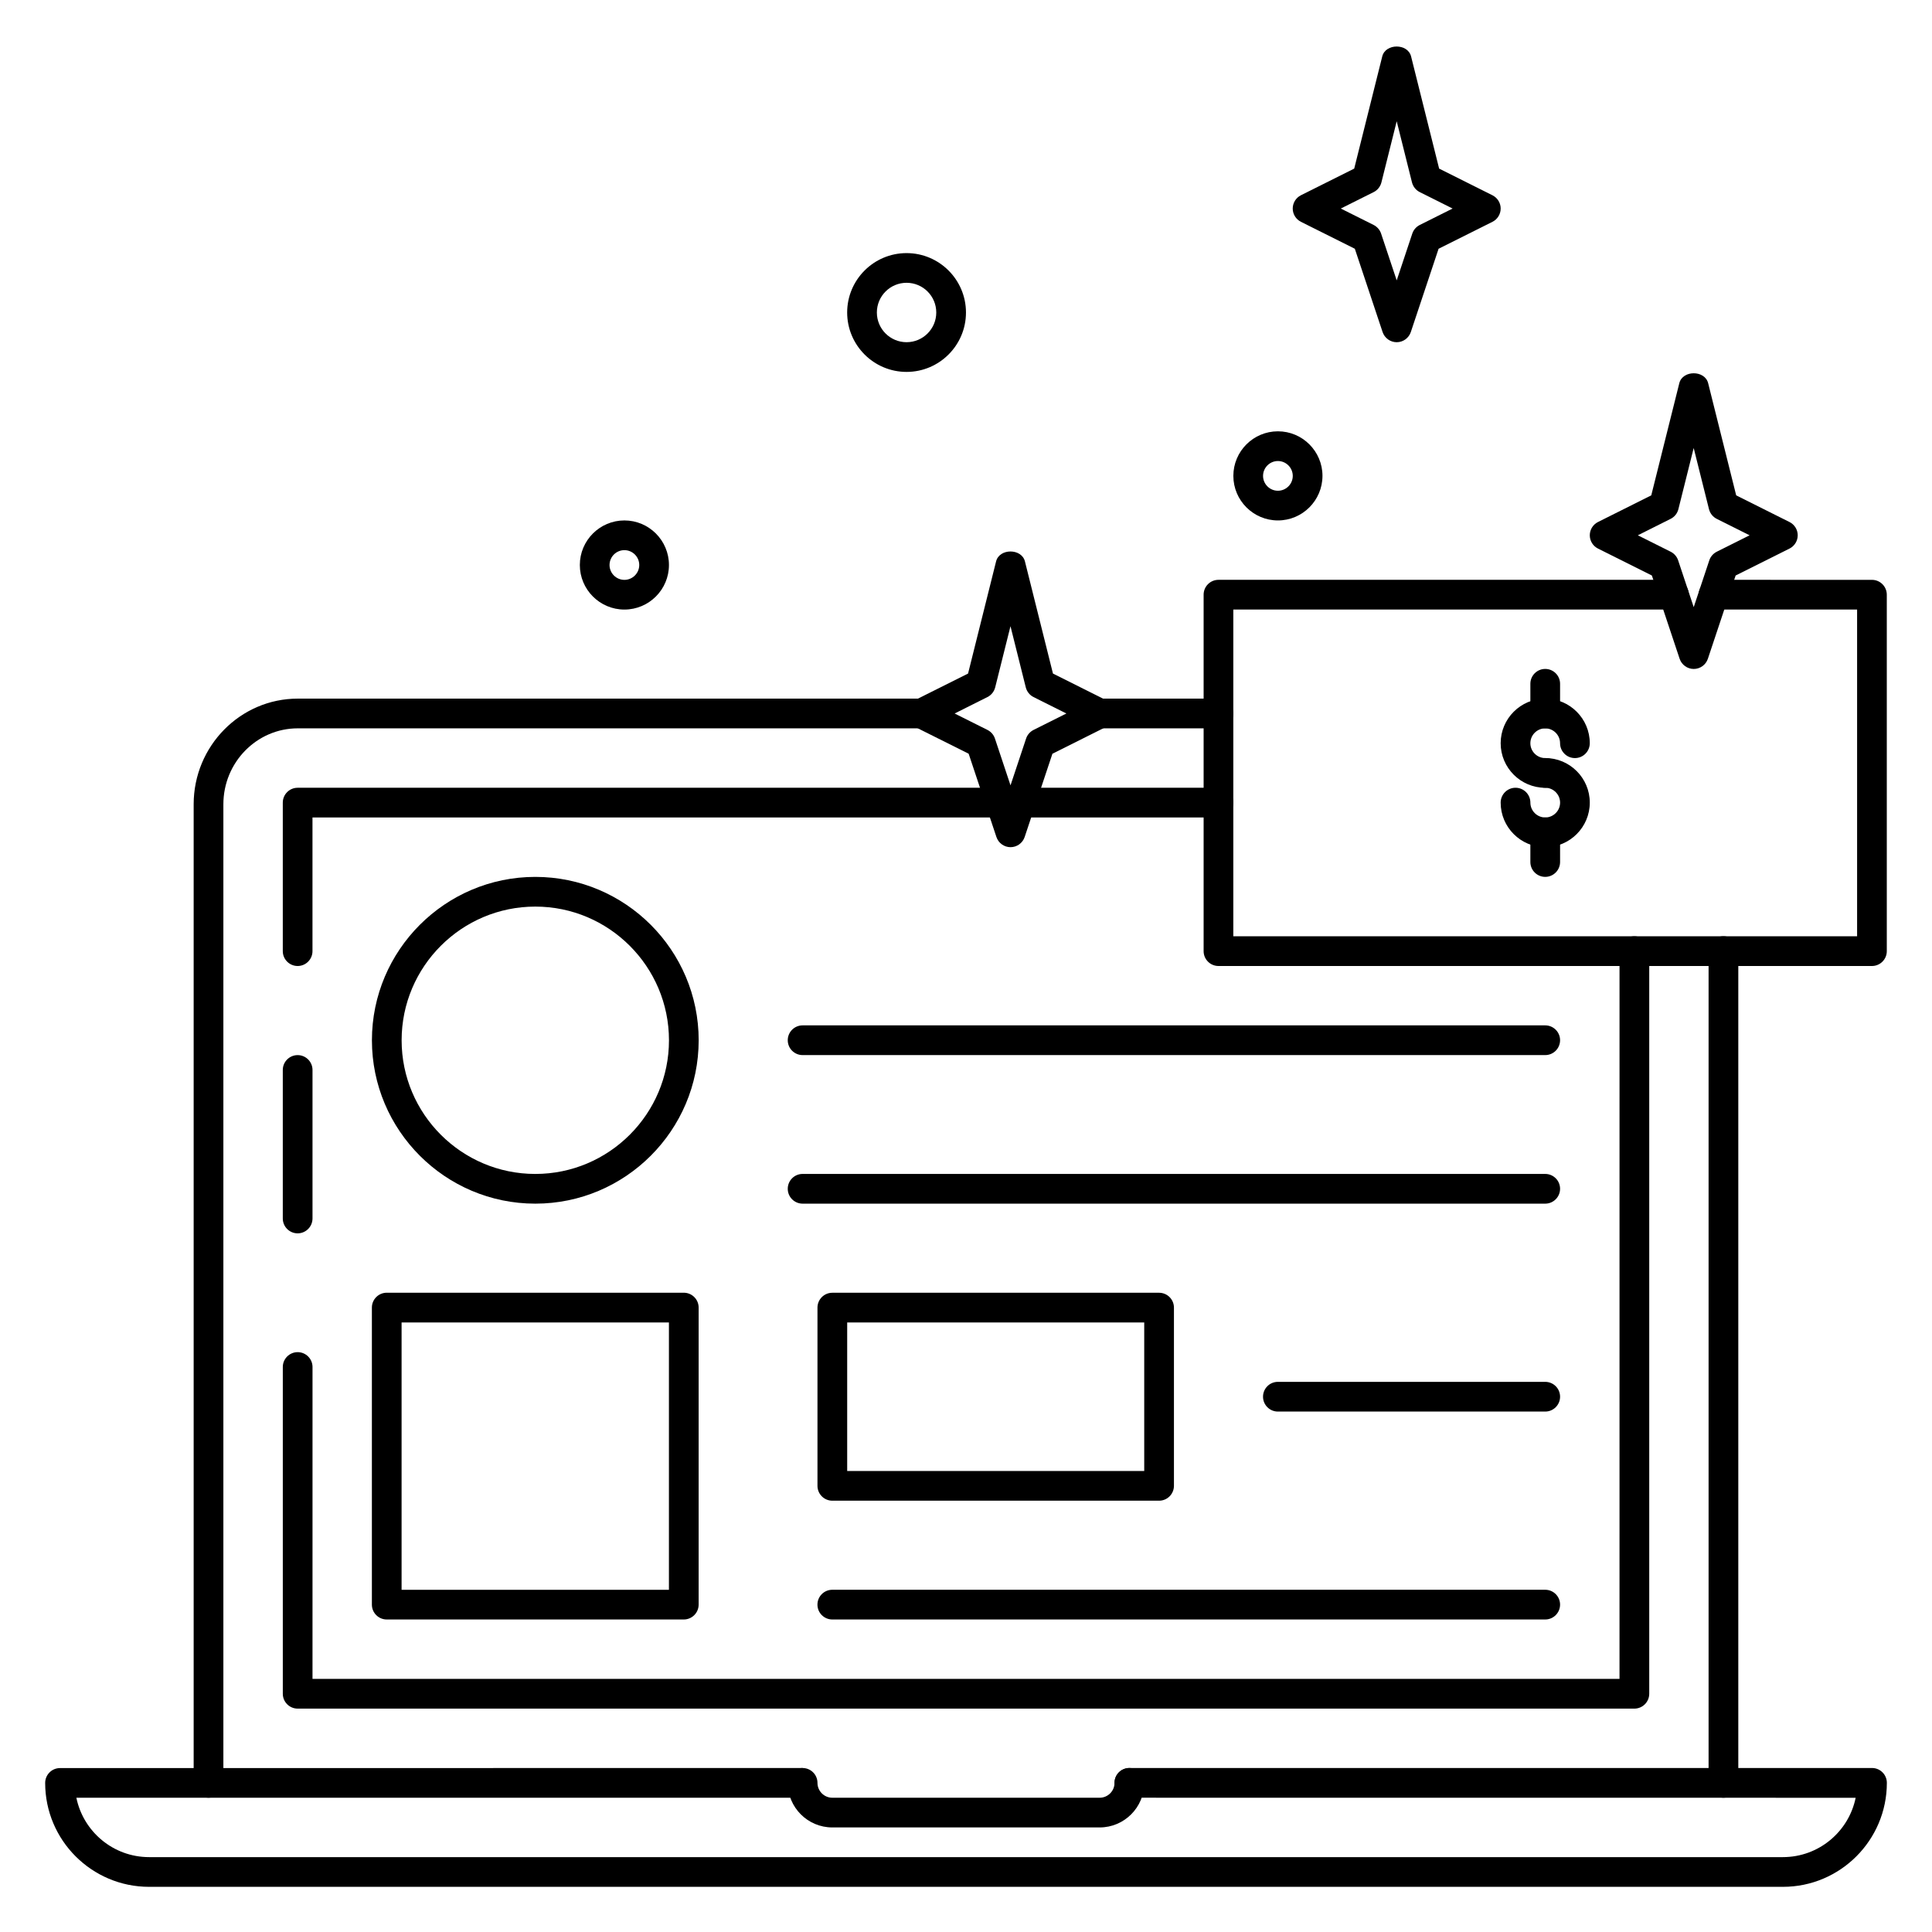
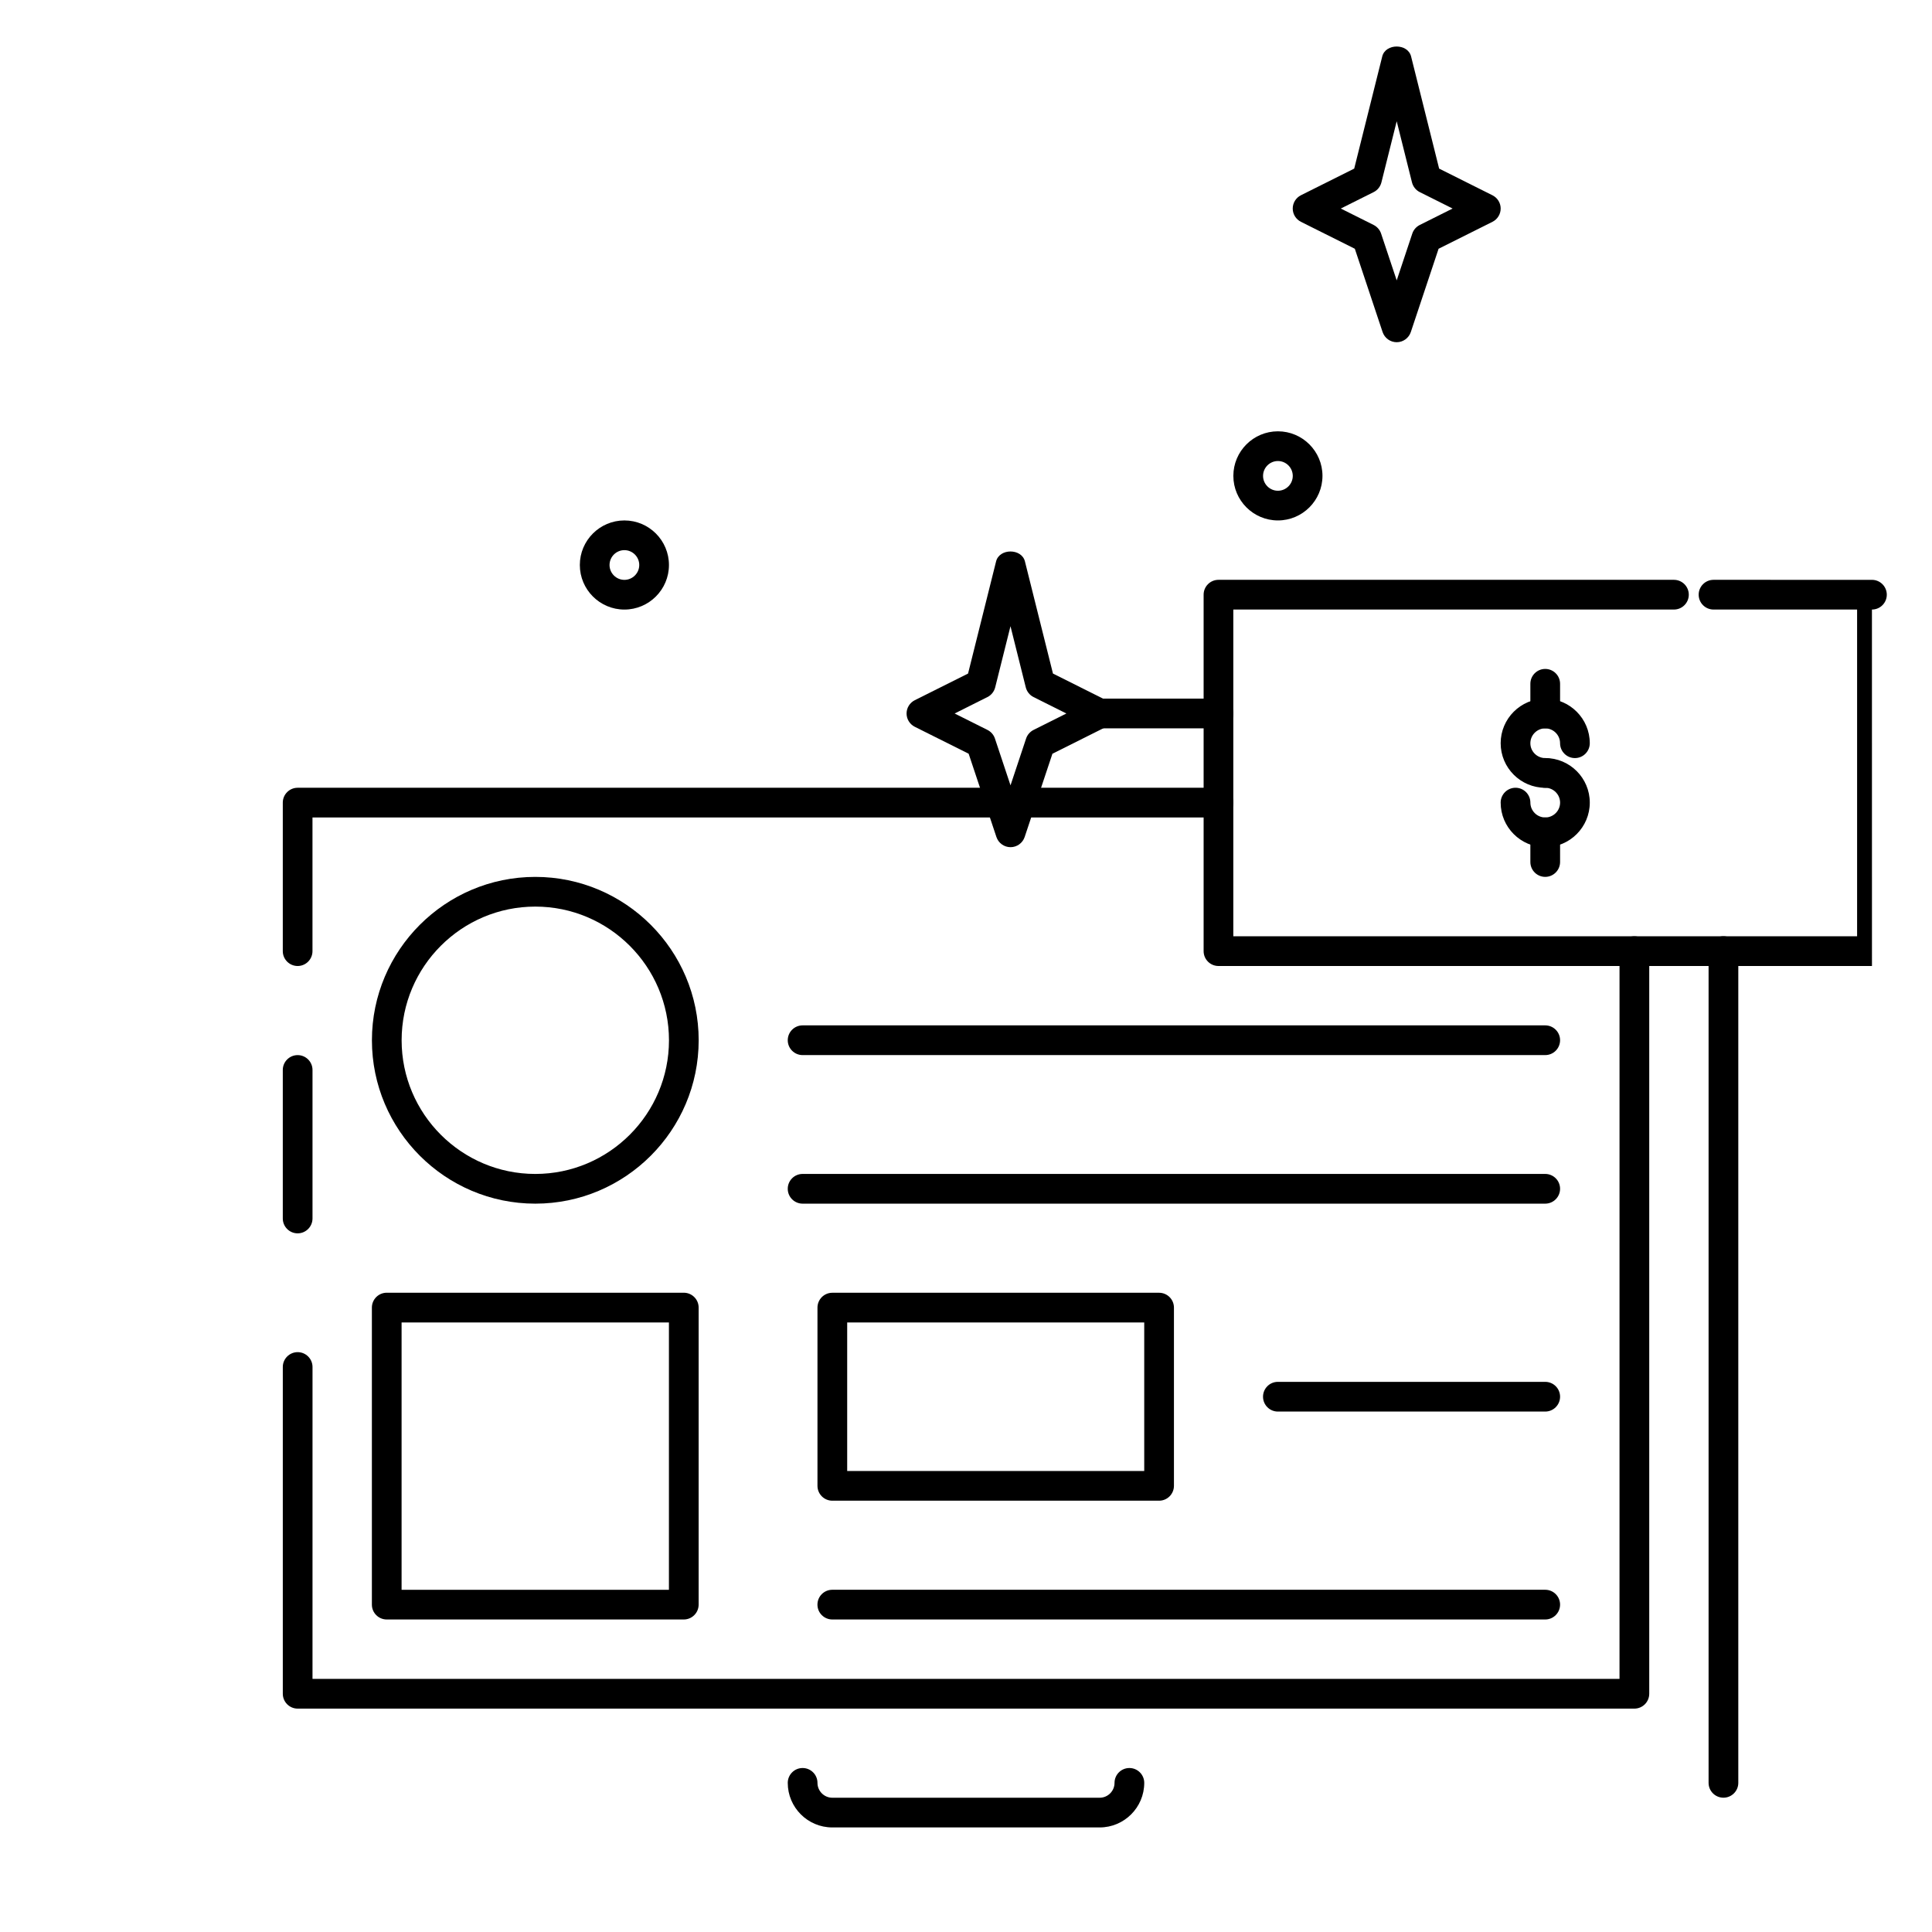
<svg xmlns="http://www.w3.org/2000/svg" fill="#000000" width="800px" height="800px" version="1.1" viewBox="144 144 512 512">
  <g>
    <path d="m514.14 234.69c-1.691 0-3.195-1.086-3.738-2.691l-7.359-22.074-14.281-7.141c-1.332-0.668-2.176-2.031-2.176-3.519s0.844-2.852 2.172-3.519l14.121-7.062 7.43-29.727c0.875-3.504 6.762-3.504 7.644 0l7.43 29.727 14.121 7.062c1.344 0.672 2.188 2.031 2.188 3.519s-0.844 2.852-2.172 3.519l-14.281 7.141-7.359 22.074c-0.543 1.605-2.047 2.691-3.738 2.691zm-14.816-35.426 8.699 4.352c0.93 0.473 1.645 1.281 1.977 2.273l4.141 12.418 4.133-12.414c0.332-0.992 1.047-1.801 1.977-2.273l8.703-4.356-8.699-4.352c-1.031-0.512-1.777-1.457-2.062-2.566l-4.051-16.211-4.055 16.215c-0.285 1.117-1.031 2.055-2.062 2.566z" />
-     <path d="m592.86 321.28c-1.691 0-3.195-1.086-3.738-2.691l-7.359-22.074-14.281-7.141c-1.332-0.668-2.172-2.027-2.172-3.516s0.844-2.852 2.172-3.519l14.121-7.062 7.43-29.727c0.875-3.504 6.762-3.504 7.644 0l7.43 29.727 14.121 7.062c1.344 0.668 2.184 2.031 2.184 3.519s-0.844 2.852-2.172 3.519l-14.281 7.141-7.359 22.074c-0.543 1.602-2.047 2.688-3.738 2.688zm-14.816-35.422 8.699 4.352c0.93 0.473 1.645 1.281 1.977 2.273l4.133 12.414 4.133-12.414c0.332-0.992 1.047-1.801 1.977-2.273l8.699-4.352-8.699-4.352c-1.031-0.512-1.777-1.457-2.062-2.566l-4.055-16.215-4.055 16.215c-0.285 1.117-1.031 2.055-2.062 2.566z" />
    <path d="m411.8 368.51c-1.691 0-3.195-1.086-3.738-2.691l-7.359-22.074-14.281-7.141c-1.328-0.668-2.172-2.031-2.172-3.519 0-1.488 0.844-2.852 2.172-3.519l14.121-7.062 7.43-29.727c0.875-3.504 6.762-3.504 7.644 0l7.43 29.727 14.121 7.062c1.344 0.672 2.188 2.031 2.188 3.519 0 1.488-0.844 2.852-2.172 3.519l-14.281 7.141-7.359 22.074c-0.543 1.605-2.047 2.691-3.742 2.691zm-14.812-35.426 8.699 4.352c0.93 0.473 1.645 1.281 1.977 2.273l4.133 12.414 4.133-12.414c0.332-0.992 1.047-1.801 1.977-2.273l8.699-4.352-8.699-4.352c-1.031-0.512-1.777-1.457-2.062-2.566l-4.055-16.215-4.055 16.215c-0.285 1.117-1.031 2.055-2.062 2.566z" />
-     <path d="m199.26 620.41c-2.172 0-3.938-1.762-3.938-3.934v-259.33c0-15.438 12.375-28.004 27.594-28.004h165.27c2.172 0 3.938 1.762 3.938 3.938-0.004 2.172-1.766 3.938-3.938 3.938h-165.27c-10.871 0-19.719 9.02-19.719 20.129v259.33c0 2.172-1.766 3.934-3.938 3.934z" />
    <path d="m600.73 620.41c-2.172 0-3.938-1.762-3.938-3.938v-220.42c0-2.172 1.762-3.938 3.938-3.938 2.172 0 3.938 1.762 3.938 3.938v220.42c0 2.176-1.766 3.938-3.938 3.938z" />
-     <path d="m616.5 644.03h-432.99c-15.188 0-27.539-12.352-27.539-27.535 0-2.172 1.762-3.938 3.938-3.938l196.8-0.016v7.871h-192.47c1.828 8.973 9.777 15.742 19.27 15.742h432.99c9.492 0 17.445-6.762 19.27-15.727l-192.47-0.016c-2.172 0-3.938-1.762-3.938-3.938 0-2.172 1.762-3.938 3.938-3.938h196.8c2.172 0 3.938 1.762 3.938 3.938 0 15.195-12.352 27.555-27.535 27.555z" />
    <path d="m435.42 628.29h-70.848c-6.512 0-11.809-5.297-11.809-11.809 0-2.172 1.762-3.938 3.938-3.938 2.172 0 3.938 1.762 3.938 3.938 0 2.164 1.77 3.938 3.938 3.938h70.848c2.164 0 3.938-1.77 3.938-3.938 0-2.172 1.762-3.938 3.938-3.938 2.172 0 3.938 1.762 3.938 3.938-0.008 6.508-5.305 11.809-11.816 11.809z" />
    <path d="m222.88 400c-2.172 0-3.938-1.766-3.938-3.938v-39.359c0-2.172 1.766-3.938 3.938-3.938h244.03c2.172 0 3.938 1.762 3.938 3.938 0 2.172-1.766 3.934-3.938 3.934h-240.1v35.426c0 2.172-1.762 3.938-3.934 3.938z" />
    <path d="m577.12 596.8h-354.24c-2.168 0-3.934-1.766-3.934-3.938v-86.594c0-2.172 1.766-3.934 3.938-3.934s3.938 1.762 3.938 3.938l-0.004 82.652h346.37l0.004-192.86c0-2.172 1.762-3.938 3.938-3.938 2.172 0 3.938 1.762 3.938 3.938v196.8c-0.004 2.172-1.766 3.938-3.941 3.938z" />
-     <path d="m640.09 400h-173.18c-2.172 0-3.938-1.762-3.938-3.938v-94.465c0-2.172 1.762-3.938 3.938-3.938h120.7c2.172 0 3.938 1.762 3.938 3.938 0 2.172-1.762 3.938-3.938 3.938h-116.77v86.594h165.31v-86.594h-38.047c-2.172 0-3.938-1.762-3.938-3.938 0-2.172 1.762-3.938 3.938-3.938l41.98 0.004c2.172 0 3.938 1.762 3.938 3.938v94.465c0 2.168-1.762 3.934-3.938 3.934z" />
+     <path d="m640.09 400h-173.18c-2.172 0-3.938-1.762-3.938-3.938v-94.465c0-2.172 1.762-3.938 3.938-3.938h120.7c2.172 0 3.938 1.762 3.938 3.938 0 2.172-1.762 3.938-3.938 3.938h-116.77v86.594h165.31v-86.594h-38.047c-2.172 0-3.938-1.762-3.938-3.938 0-2.172 1.762-3.938 3.938-3.938l41.98 0.004c2.172 0 3.938 1.762 3.938 3.938c0 2.168-1.762 3.934-3.938 3.934z" />
    <path d="m482.66 281.92c-6.512 0-11.809-5.297-11.809-11.809s5.297-11.809 11.809-11.809 11.809 5.297 11.809 11.809c-0.004 6.512-5.301 11.809-11.809 11.809zm0-15.742c-2.164 0-3.938 1.77-3.938 3.938 0 2.164 1.77 3.938 3.938 3.938 2.164 0 3.938-1.77 3.938-3.938-0.004-2.168-1.773-3.938-3.938-3.938z" />
    <path d="m309.47 305.54c-6.512 0-11.809-5.297-11.809-11.809 0-6.512 5.297-11.809 11.809-11.809s11.809 5.297 11.809 11.809c0 6.512-5.297 11.809-11.809 11.809zm0-15.746c-2.164 0-3.938 1.77-3.938 3.938 0 2.164 1.77 3.938 3.938 3.938 2.164 0 3.938-1.77 3.938-3.938 0-2.164-1.77-3.938-3.938-3.938z" />
-     <path d="m384.25 242.56c-8.684 0-15.742-7.062-15.742-15.742 0-8.684 7.062-15.742 15.742-15.742 8.684 0 15.742 7.062 15.742 15.742 0.004 8.68-7.059 15.742-15.742 15.742zm0-23.617c-4.344 0-7.871 3.527-7.871 7.871s3.527 7.871 7.871 7.871 7.871-3.527 7.871-7.871-3.523-7.871-7.871-7.871z" />
    <path d="m553.5 376.38c-2.172 0-3.938-1.762-3.938-3.938v-7.871c0-2.172 1.762-3.938 3.938-3.938 2.172 0 3.938 1.762 3.938 3.938v7.871c-0.004 2.172-1.766 3.938-3.938 3.938z" />
    <path d="m553.5 337.02c-2.172 0-3.938-1.762-3.938-3.938v-7.871c0-2.172 1.762-3.938 3.938-3.938 2.172 0 3.938 1.762 3.938 3.938v7.871c-0.004 2.172-1.766 3.938-3.938 3.938z" />
    <path d="m553.5 368.51c-6.512 0-11.809-5.297-11.809-11.809 0-2.172 1.762-3.938 3.938-3.938 2.172 0 3.938 1.762 3.938 3.938 0 2.164 1.77 3.938 3.938 3.938 2.164 0 3.938-1.77 3.938-3.938-0.008-2.164-1.777-3.938-3.941-3.938-2.172 0-3.938-1.762-3.938-3.938 0-2.172 1.762-3.938 3.938-3.938 6.512 0 11.809 5.297 11.809 11.809s-5.301 11.812-11.809 11.812z" />
    <path d="m553.5 352.77c-6.512 0-11.809-5.297-11.809-11.809s5.297-11.809 11.809-11.809c6.512 0 11.809 5.297 11.809 11.809 0 2.172-1.762 3.938-3.938 3.938-2.172 0-3.938-1.762-3.938-3.938 0-2.164-1.77-3.938-3.938-3.938-2.16 0.004-3.934 1.773-3.934 3.938 0 2.164 1.77 3.938 3.938 3.938 2.172 0 3.938 1.762 3.938 3.938-0.004 2.172-1.766 3.934-3.938 3.934z" />
    <path d="m466.91 337.02h-31.488c-2.172 0-3.938-1.762-3.938-3.938 0-2.172 1.762-3.938 3.938-3.938h31.488c2.172 0 3.938 1.762 3.938 3.938 0 2.172-1.766 3.938-3.938 3.938z" />
    <path d="m285.86 462.98c-23.867 0-43.297-19.43-43.297-43.297 0-23.867 19.43-43.297 43.297-43.297 23.867 0 43.297 19.43 43.297 43.297-0.004 23.867-19.43 43.297-43.297 43.297zm0-78.723c-19.531 0-35.426 15.895-35.426 35.426s15.895 35.426 35.426 35.426 35.426-15.895 35.426-35.426c-0.004-19.531-15.898-35.426-35.426-35.426z" />
    <path d="m553.5 462.98h-196.8c-2.172 0-3.938-1.762-3.938-3.938 0-2.172 1.762-3.938 3.938-3.938h196.8c2.172 0 3.938 1.762 3.938 3.938-0.004 2.172-1.766 3.938-3.938 3.938z" />
    <path d="m325.21 573.18h-78.719c-2.172 0-3.938-1.762-3.938-3.938v-78.719c0-2.172 1.762-3.938 3.938-3.938h78.719c2.172 0 3.938 1.762 3.938 3.938v78.719c-0.004 2.172-1.766 3.938-3.938 3.938zm-74.785-7.871h70.848v-70.848h-70.848z" />
    <path d="m451.17 541.7h-86.594c-2.172 0-3.938-1.762-3.938-3.938v-47.23c0-2.172 1.762-3.938 3.938-3.938h86.594c2.172 0 3.938 1.762 3.938 3.938v47.23c-0.004 2.172-1.766 3.938-3.938 3.938zm-82.656-7.871h78.719v-39.359l-78.719-0.004z" />
    <path d="m553.5 573.18h-188.93c-2.172 0-3.938-1.762-3.938-3.938 0-2.172 1.762-3.938 3.938-3.938h188.93c2.172 0 3.938 1.762 3.938 3.938-0.004 2.172-1.766 3.938-3.938 3.938z" />
    <path d="m553.5 518.08h-70.848c-2.172 0-3.938-1.762-3.938-3.938 0-2.172 1.762-3.938 3.938-3.938h70.848c2.172 0 3.938 1.762 3.938 3.938-0.004 2.176-1.766 3.938-3.938 3.938z" />
    <path d="m553.5 423.61h-196.8c-2.172 0-3.938-1.762-3.938-3.938 0-2.172 1.762-3.938 3.938-3.938h196.8c2.172 0 3.938 1.762 3.938 3.938-0.004 2.176-1.766 3.938-3.938 3.938z" />
    <path d="m222.88 470.85c-2.172 0-3.938-1.766-3.938-3.938v-39.359c0-2.172 1.766-3.938 3.938-3.938s3.938 1.762 3.938 3.938v39.359c-0.004 2.172-1.766 3.938-3.938 3.938z" />
  </g>
</svg>